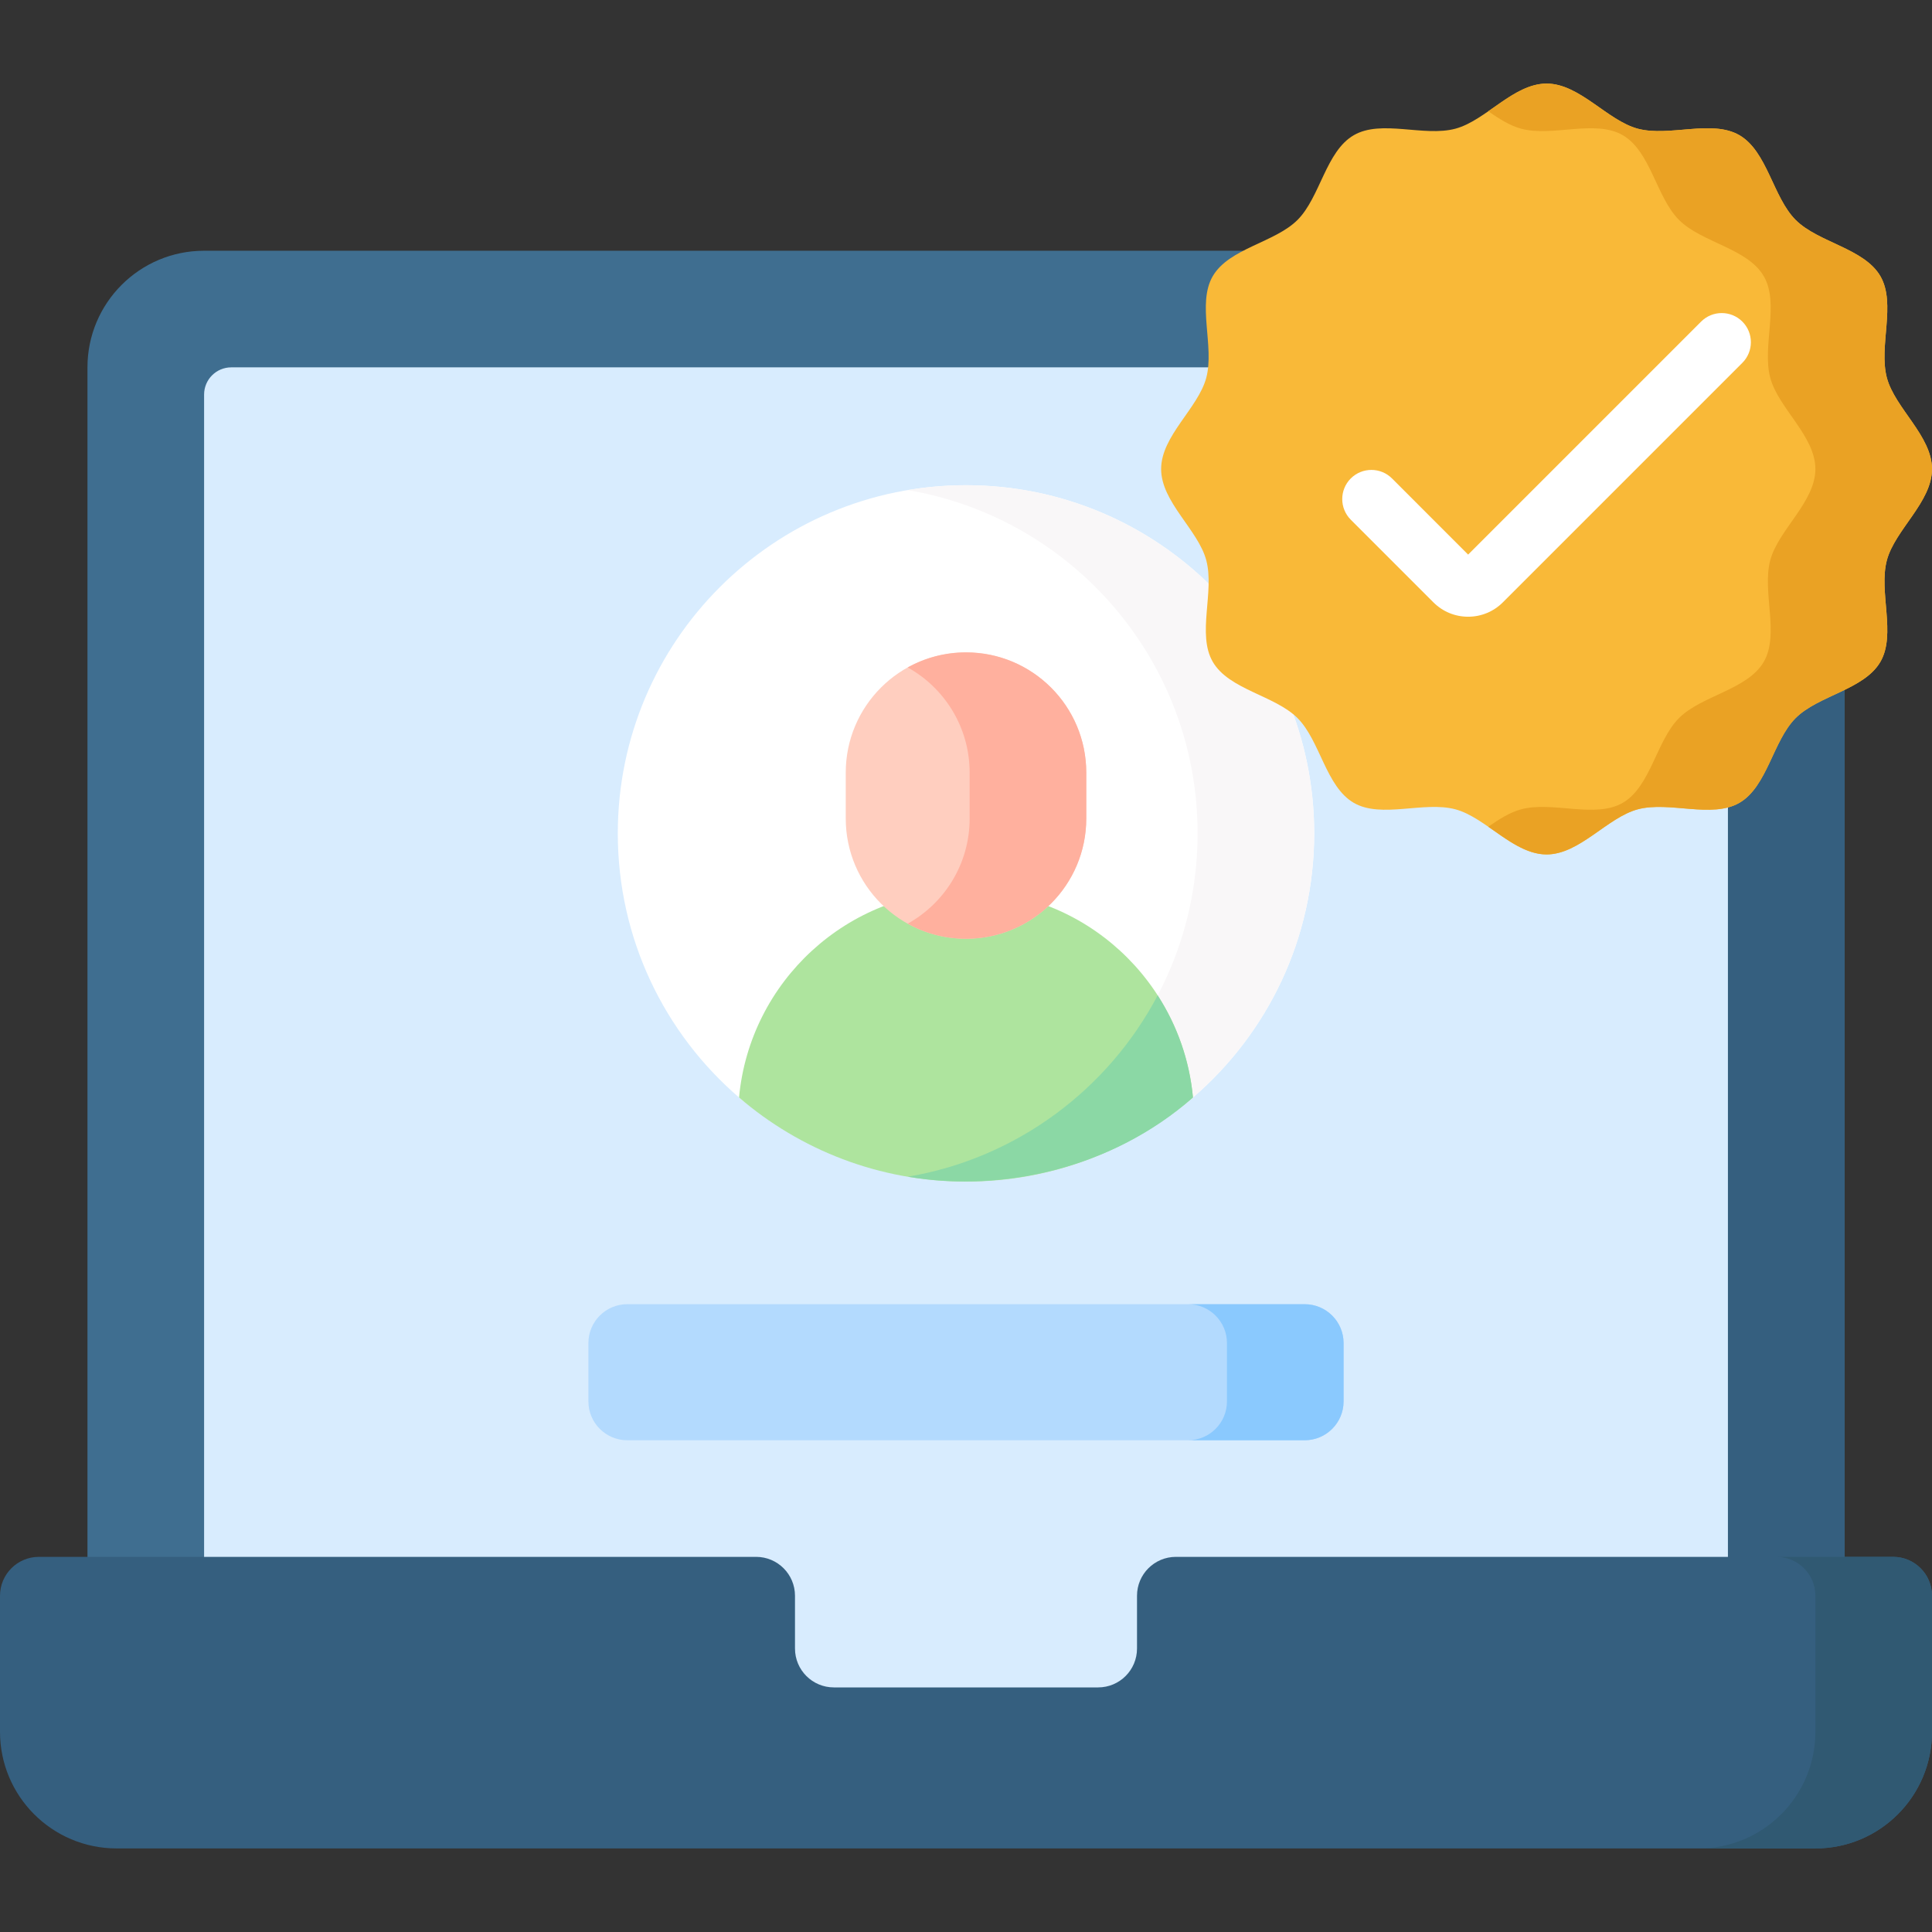
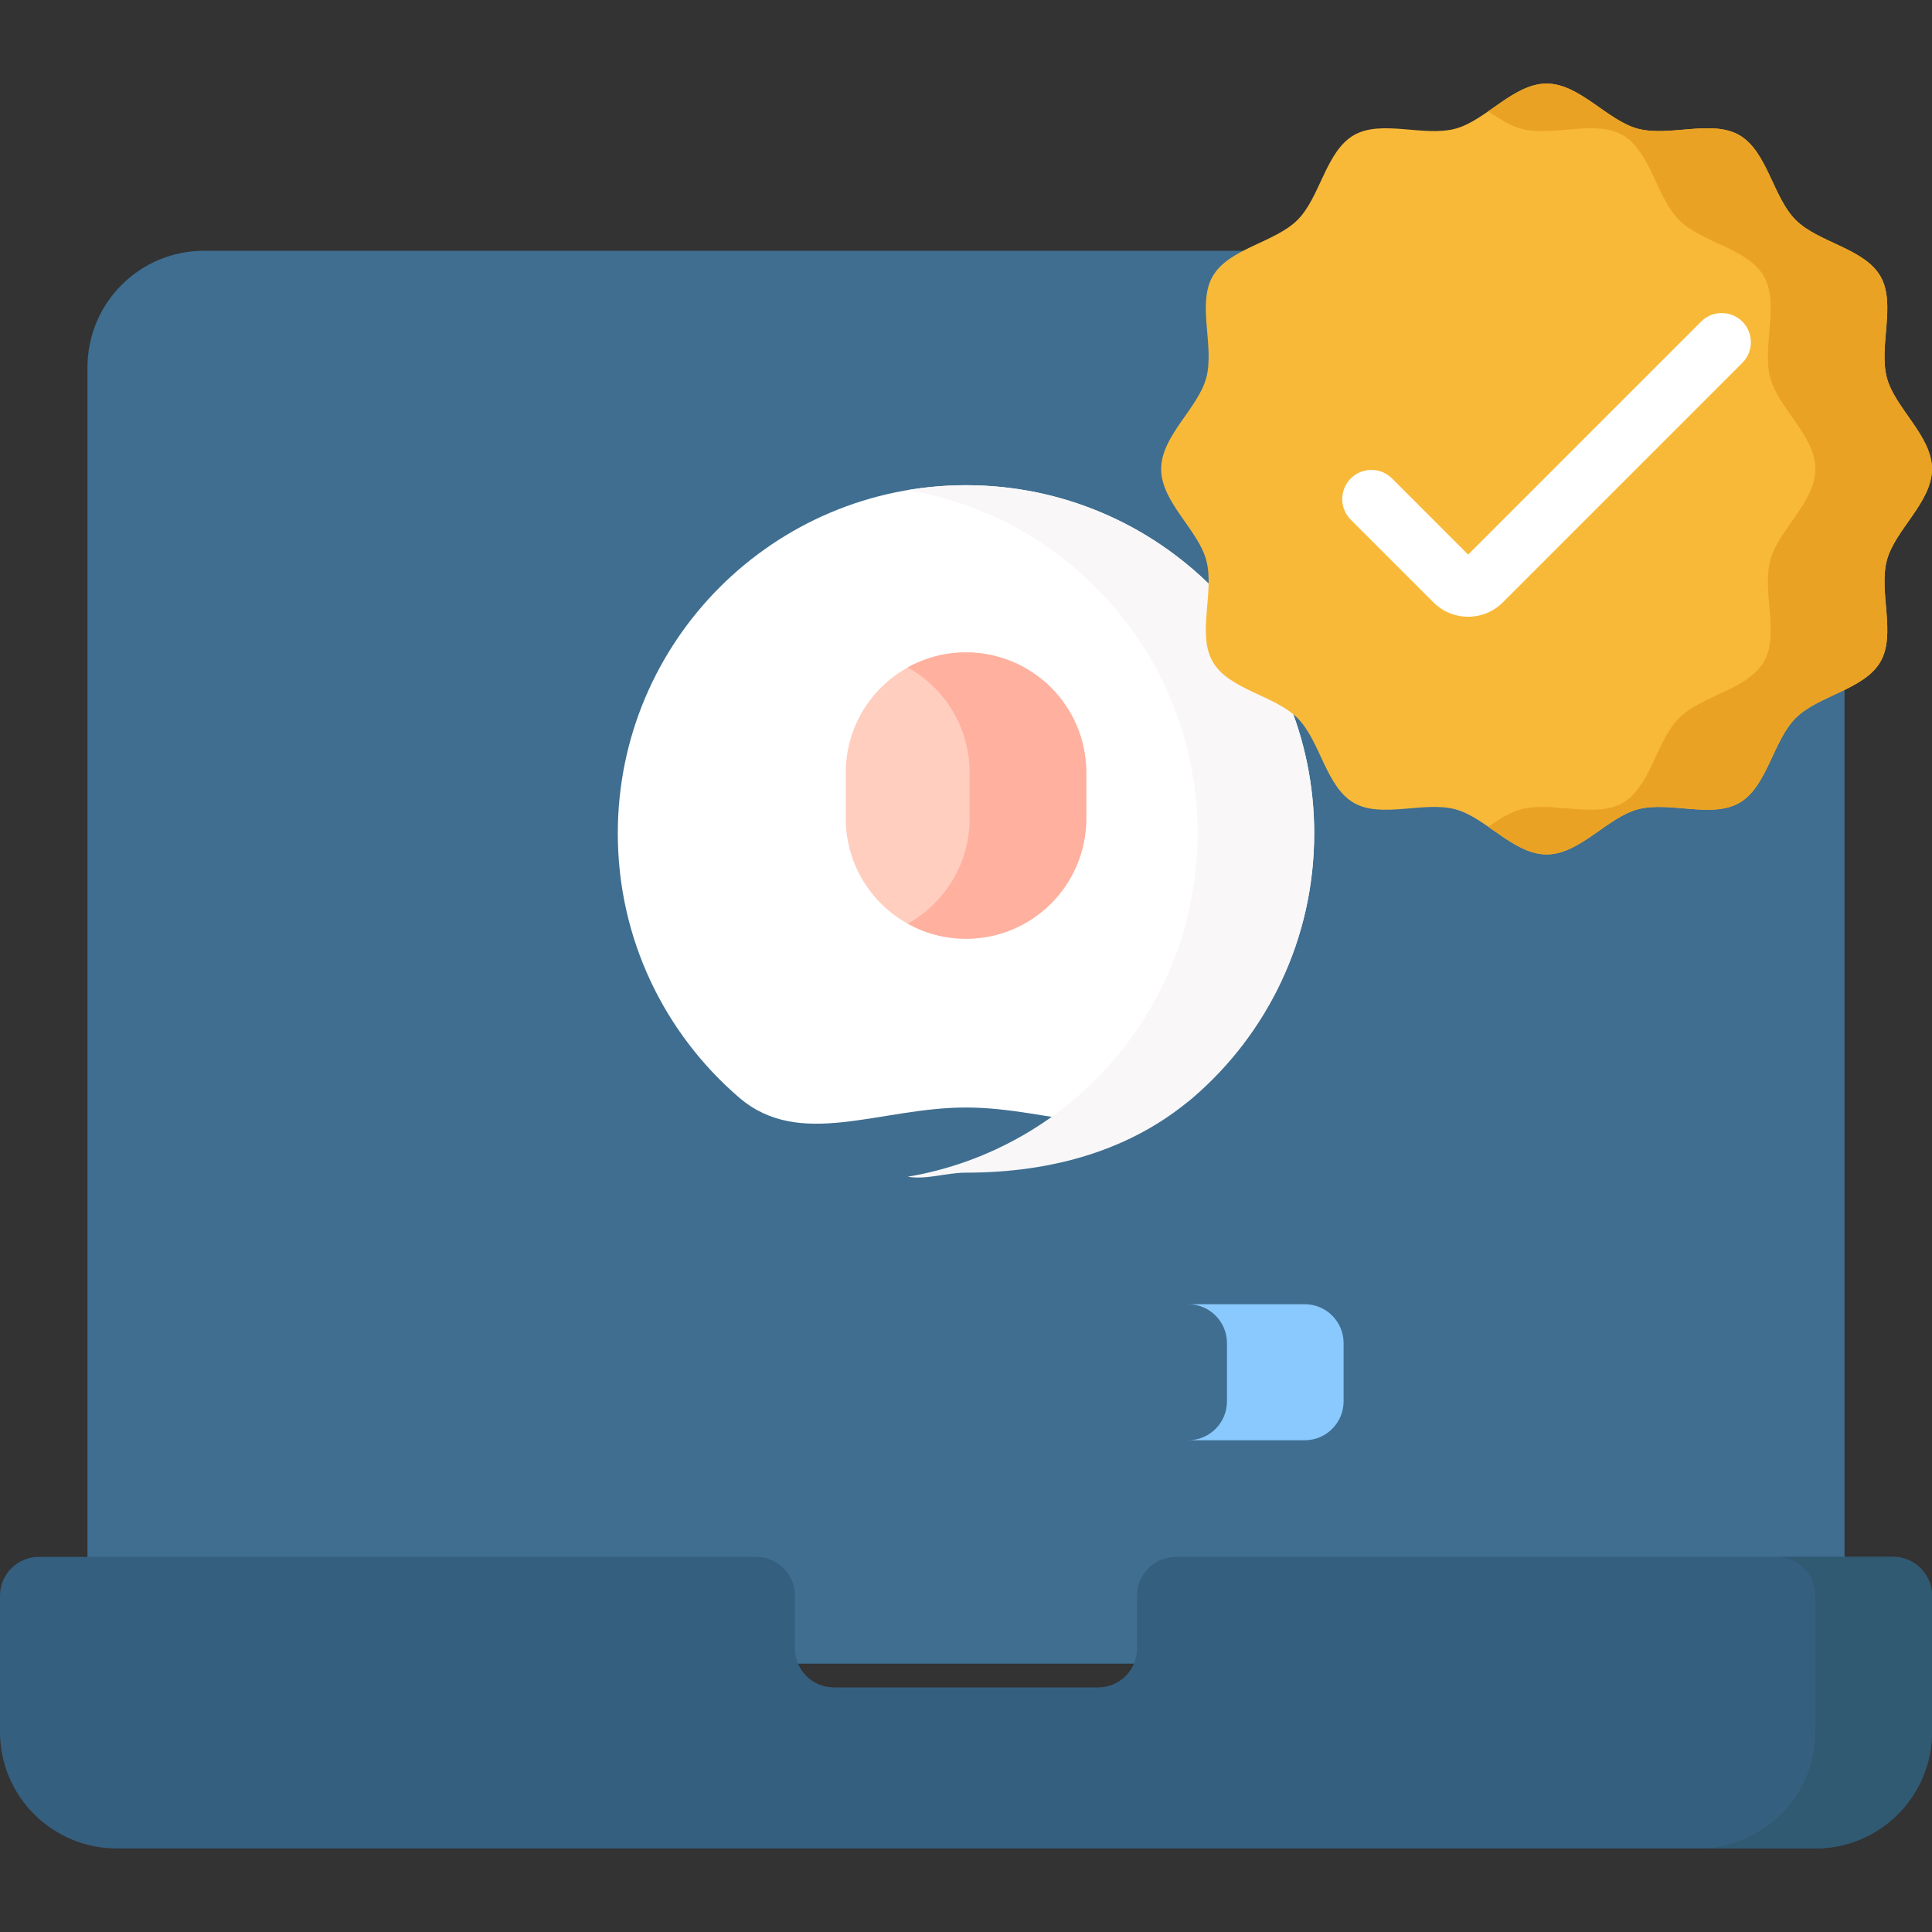
<svg xmlns="http://www.w3.org/2000/svg" width="70" height="70" viewBox="0 0 70 70" fill="none">
  <rect x="0" y="0" width="70" height="70" fill="#333333" stroke="none" />
  <g clip-path="url(#clip0_142_11179)">
    <path d="M3.169 60.277V13.31C3.169 10.976 5.061 9.085 7.394 9.085H62.605C64.939 9.085 66.831 10.976 66.831 13.31V60.277H3.169Z" fill="#3F6E90" />
-     <path d="M62.605 9.085H58.38C60.714 9.085 62.605 10.976 62.605 13.31V60.277H66.831V13.31C66.831 10.976 64.939 9.085 62.605 9.085Z" fill="#355F7F" />
-     <path d="M7.395 62.389V14.296C7.395 13.751 7.836 13.31 8.38 13.31H61.62C62.164 13.31 62.606 13.751 62.606 14.296V62.389H7.395Z" fill="#D8ECFE" />
    <path d="M41.196 57.817V59.729C41.196 60.507 40.566 61.138 39.788 61.138H30.212C29.434 61.138 28.804 60.507 28.804 59.729V57.817C28.804 57.039 28.173 56.408 27.395 56.408H1.408C0.631 56.408 0 57.039 0 57.817V62.746C0 65.08 1.892 66.972 4.225 66.972H65.775C68.108 66.972 70 65.08 70 62.746V57.817C70 57.039 69.369 56.408 68.591 56.408H42.605C41.827 56.408 41.196 57.039 41.196 57.817Z" fill="#355F7F" />
    <path d="M68.592 56.408H64.367C65.145 56.408 65.775 57.039 65.775 57.817V62.746C65.775 65.08 63.883 66.972 61.55 66.972H65.775C68.109 66.972 70 65.08 70 62.746V57.817C70 57.039 69.37 56.408 68.592 56.408Z" fill="#305972" />
    <path d="M47.616 30.196C47.616 34.022 45.913 37.451 43.223 39.764C41.015 41.664 38.141 40.127 35 40.127C31.858 40.127 28.985 41.664 26.777 39.764C24.087 37.451 22.384 34.022 22.384 30.196C22.384 23.229 28.032 17.58 35 17.58C41.967 17.58 47.616 23.228 47.616 30.196Z" fill="white" />
    <path d="M35 17.58C34.28 17.58 33.575 17.641 32.888 17.757C38.849 18.762 43.391 23.948 43.391 30.196C43.391 36.444 38.849 41.63 32.888 42.635C33.575 42.751 34.28 42.488 35 42.488C38.142 42.488 41.015 41.664 43.223 39.764C45.913 37.451 47.616 34.022 47.616 30.196C47.616 23.228 41.968 17.58 35 17.58Z" fill="#F9F7F8" />
-     <path d="M35 32.274C30.698 32.274 27.166 35.563 26.777 39.764C28.986 41.663 31.859 42.812 35 42.812C38.141 42.812 41.014 41.663 43.223 39.764C42.834 35.563 39.302 32.274 35 32.274Z" fill="#AEE49E" />
-     <path d="M41.944 36.065C40.147 39.478 36.831 41.968 32.894 42.634C36.322 43.219 40.315 42.33 43.223 39.764C43.223 39.764 43.223 39.764 43.223 39.764C43.098 38.409 42.644 37.15 41.944 36.065Z" fill="#8BD8A5" />
    <path d="M35 34.013C32.593 34.013 30.643 32.062 30.643 29.656V27.994C30.643 25.587 32.593 23.637 35 23.637C37.406 23.637 39.357 25.587 39.357 27.994V29.656C39.357 32.062 37.406 34.013 35 34.013Z" fill="#FFCEBF" />
    <path d="M35 23.637C34.234 23.637 33.514 23.835 32.888 24.183C34.226 24.927 35.132 26.354 35.132 27.994V29.656C35.132 31.295 34.226 32.723 32.888 33.466C33.514 33.814 34.234 34.013 35 34.013C37.407 34.013 39.358 32.062 39.358 29.656V27.994C39.358 25.587 37.407 23.637 35 23.637Z" fill="#FFB09E" />
-     <path d="M47.271 52.183H22.728C21.95 52.183 21.319 51.553 21.319 50.775V48.662C21.319 47.884 21.95 47.253 22.728 47.253H47.271C48.049 47.253 48.68 47.884 48.68 48.662V50.775C48.68 51.553 48.049 52.183 47.271 52.183Z" fill="#B3DAFE" />
    <path d="M47.272 47.254H43.047C43.825 47.254 44.455 47.884 44.455 48.662V50.775C44.455 51.553 43.825 52.183 43.047 52.183H47.272C48.05 52.183 48.681 51.553 48.681 50.775V48.662C48.681 47.884 48.05 47.254 47.272 47.254Z" fill="#8AC9FE" />
    <path d="M70 16.993C70 18.19 68.66 19.194 68.365 20.297C68.06 21.439 68.709 22.977 68.131 23.977C67.544 24.991 65.882 25.194 65.059 26.017C64.236 26.84 64.033 28.502 63.019 29.089C62.02 29.667 60.481 29.018 59.34 29.323C58.236 29.618 57.232 30.958 56.035 30.958C54.839 30.958 53.834 29.618 52.731 29.323C51.589 29.018 50.051 29.667 49.051 29.089C48.037 28.502 47.834 26.84 47.011 26.017C46.188 25.194 44.526 24.991 43.94 23.977C43.361 22.977 44.011 21.439 43.705 20.298C43.41 19.194 42.07 18.19 42.07 16.993C42.07 15.797 43.41 14.792 43.705 13.689C44.01 12.547 43.361 11.009 43.939 10.009C44.526 8.995 46.188 8.792 47.011 7.969C47.834 7.146 48.037 5.484 49.051 4.898C50.051 4.319 51.589 4.968 52.731 4.663C53.834 4.368 54.839 3.028 56.035 3.028C57.232 3.028 58.236 4.368 59.34 4.663C60.481 4.968 62.02 4.319 63.019 4.897C64.033 5.484 64.236 7.146 65.059 7.969C65.882 8.792 67.544 8.995 68.131 10.009C68.709 11.009 68.06 12.547 68.365 13.689C68.66 14.792 70 15.797 70 16.993Z" fill="#F9B938" />
    <path d="M68.365 20.297C68.66 19.194 70 18.19 70 16.993C70 15.797 68.66 14.792 68.365 13.689C68.06 12.547 68.71 11.009 68.131 10.009C67.545 8.995 65.882 8.792 65.06 7.969C64.237 7.146 64.034 5.484 63.019 4.897C62.02 4.319 60.482 4.968 59.34 4.663C58.236 4.368 57.232 3.028 56.036 3.028C55.279 3.028 54.599 3.564 53.923 4.032C54.316 4.305 54.709 4.555 55.114 4.663C56.256 4.968 57.794 4.319 58.794 4.897C59.808 5.484 60.011 7.146 60.834 7.969C61.657 8.792 63.319 8.995 63.906 10.009C64.484 11.009 63.835 12.547 64.14 13.689C64.435 14.792 65.775 15.797 65.775 16.993C65.775 18.189 64.435 19.194 64.14 20.297C63.835 21.439 64.484 22.977 63.906 23.977C63.319 24.991 61.657 25.194 60.834 26.017C60.011 26.84 59.808 28.502 58.794 29.089C57.794 29.667 56.256 29.018 55.114 29.323C54.709 29.431 54.316 29.681 53.923 29.954C54.599 30.422 55.279 30.958 56.036 30.958C57.232 30.958 58.236 29.618 59.34 29.323C60.482 29.018 62.02 29.667 63.019 29.089C64.034 28.502 64.237 26.84 65.06 26.017C65.882 25.194 67.545 24.991 68.131 23.977C68.71 22.977 68.06 21.439 68.365 20.297Z" fill="#EAA224" />
    <path d="M53.193 22.345C52.718 22.345 52.271 22.16 51.935 21.824L48.941 18.83C48.529 18.417 48.529 17.748 48.941 17.335C49.354 16.923 50.023 16.923 50.435 17.335L53.193 20.094L61.635 11.652C62.047 11.24 62.716 11.24 63.129 11.652C63.541 12.065 63.541 12.733 63.129 13.146L54.451 21.824C54.115 22.16 53.668 22.345 53.193 22.345Z" fill="white" />
  </g>
  <defs>
    <clipPath id="clip0_142_11179">
      <rect width="70" height="70" fill="white" />
    </clipPath>
  </defs>
</svg>